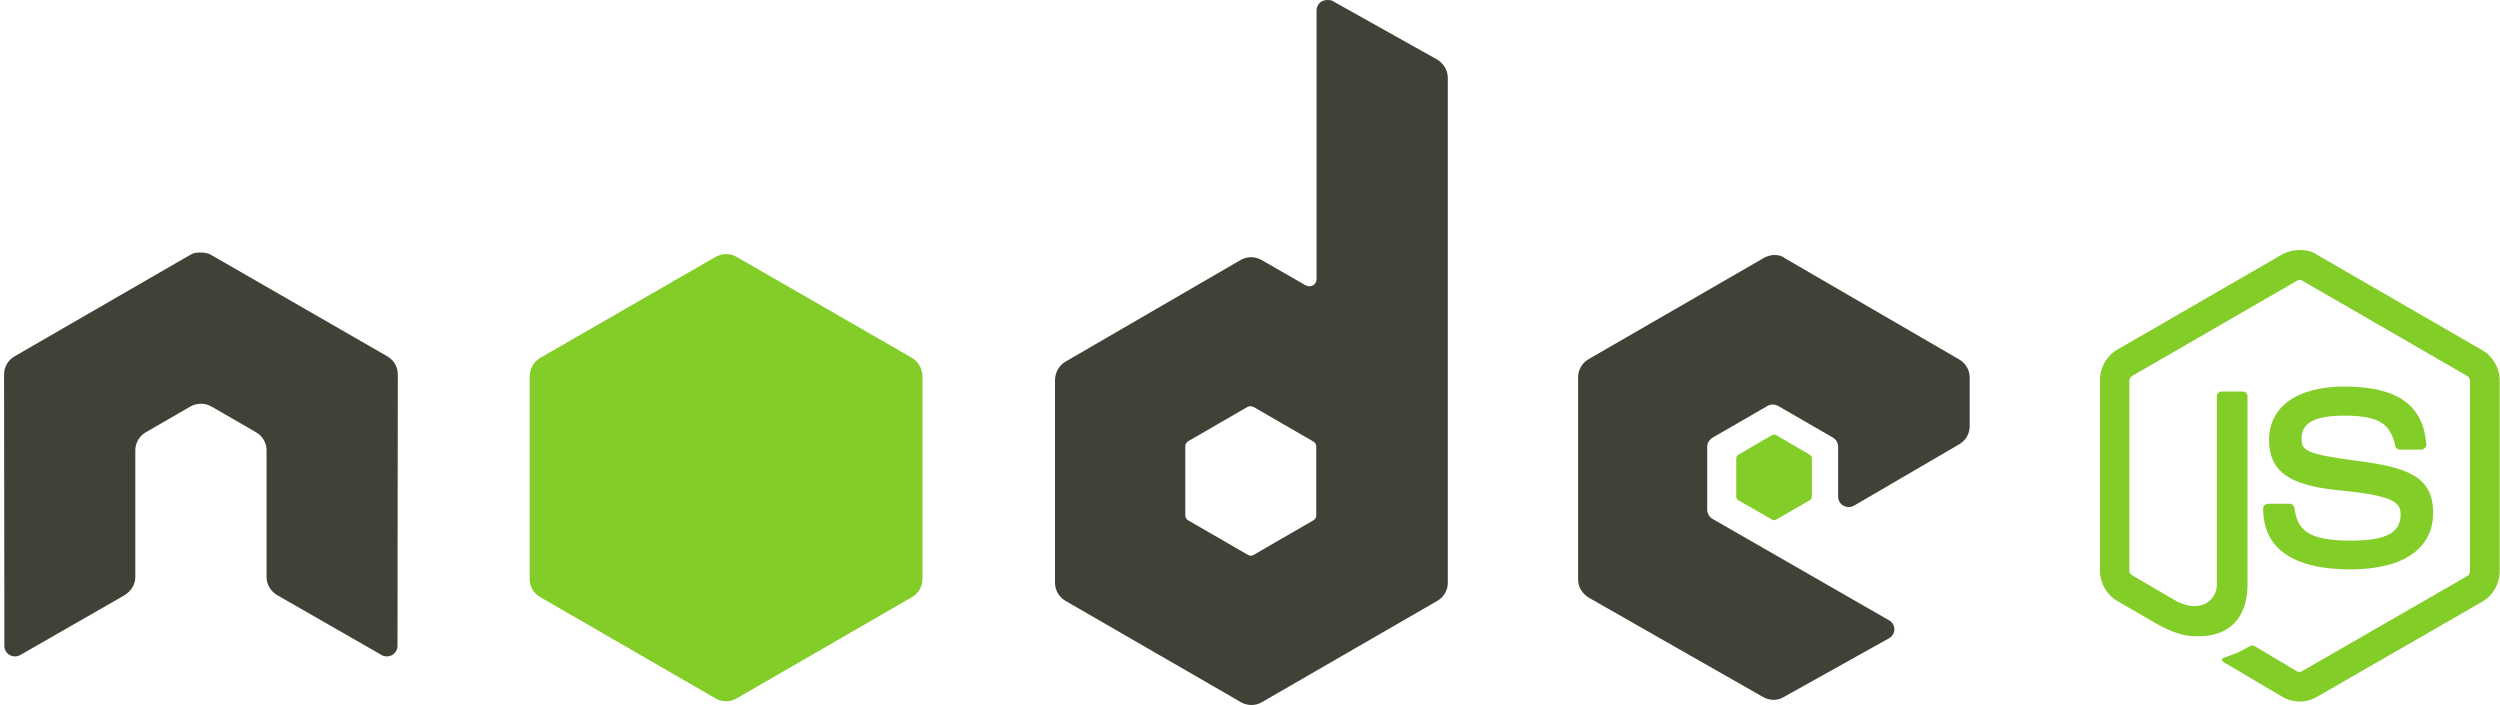
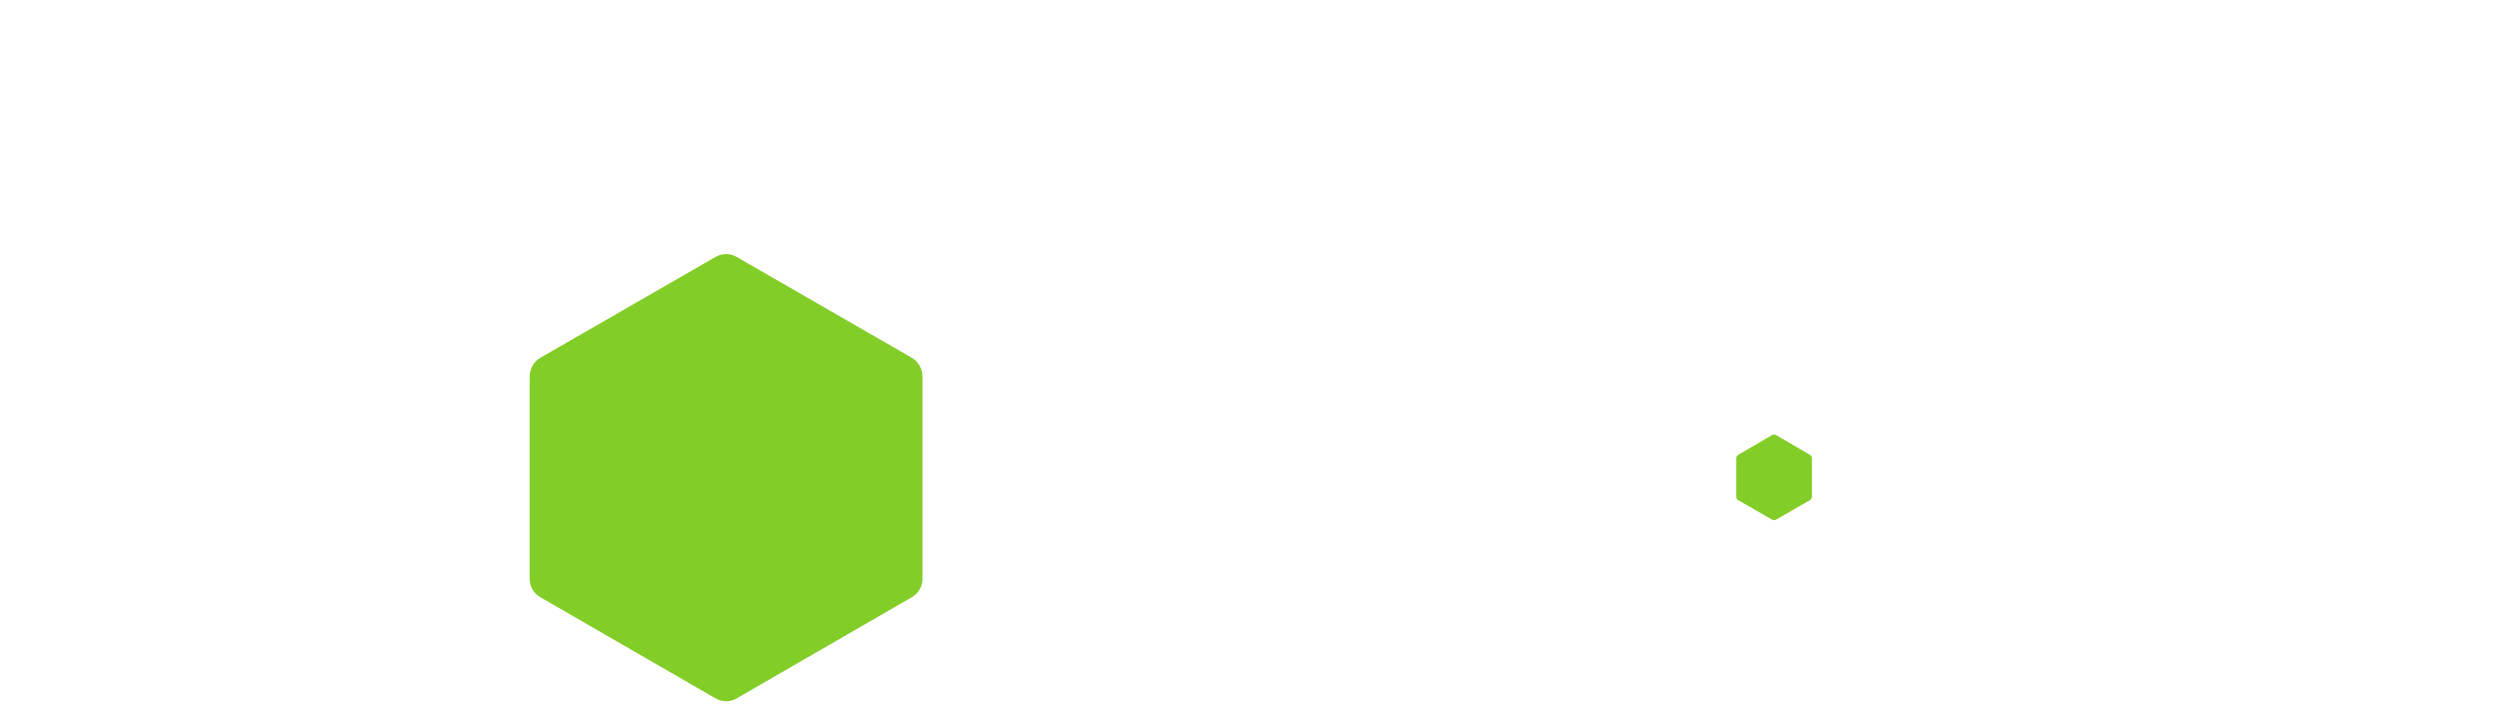
<svg xmlns="http://www.w3.org/2000/svg" version="1.1" id="Layer_1" x="0px" y="0px" viewBox="0 0 800 225.5" style="enable-background:new 0 0 800 225.5;" xml:space="preserve">
  <style type="text/css">
	.st0{fill:#83CD29;}
	.st1{fill:#404137;}
</style>
  <g>
-     <path class="st0" d="M736,80c-1.9,0-3.8,0.4-5.5,1.3l-53,30.6c-3.4,2-5.5,5.7-5.5,9.7v61c0,4,2.1,7.7,5.5,9.7l13.8,8   c6.7,3.3,9.2,3.3,12.3,3.3c9.9,0,15.6-6,15.6-16.5v-60.3c0-0.9-0.7-1.5-1.6-1.5h-6.6c-0.9,0-1.6,0.6-1.6,1.5v60.3   c0,4.6-4.8,9.3-12.7,5.4l-14.4-8.4c-0.5-0.3-0.9-0.8-0.9-1.3v-61c0-0.6,0.4-1.2,0.9-1.5l52.8-30.5c0.5-0.3,1.1-0.3,1.6,0l52.8,30.5   c0.5,0.3,0.9,0.9,0.9,1.5v61c0,0.6-0.3,1.2-0.8,1.5l-53,30.5c-0.5,0.3-1.1,0.3-1.6,0l-13.6-8.1c-0.4-0.2-0.9-0.2-1.3,0   c-3.8,2.1-4.5,2.4-8,3.6c-0.9,0.3-2.2,0.8,0.5,2.2l17.8,10.5c1.7,1,3.6,1.5,5.5,1.5c1.9,0,3.8-0.5,5.5-1.5l53-30.5   c3.4-2,5.5-5.7,5.5-9.7v-61c0-4-2.1-7.7-5.5-9.7l-53-30.6C739.9,80.4,738,80,736,80L736,80z" />
-     <path class="st0" d="M750.2,123.7c-15.1,0-24.1,6.4-24.1,17.1c0,11.6,8.9,14.8,23.4,16.2c17.3,1.7,18.7,4.2,18.7,7.6   c0,5.9-4.7,8.4-15.9,8.4c-14,0-17.1-3.5-18.1-10.5c-0.1-0.7-0.7-1.3-1.5-1.3h-6.9c-0.8,0-1.6,0.7-1.6,1.6c0,8.9,4.8,19.4,28,19.4   c16.8,0,26.4-6.6,26.4-18.1c0-11.4-7.8-14.5-24.1-16.6c-16.4-2.2-18-3.2-18-7.1c0-3.2,1.3-7.4,13.5-7.4c10.9,0,14.9,2.3,16.5,9.7   c0.1,0.7,0.8,1.2,1.5,1.2h6.9c0.4,0,0.8-0.3,1.1-0.6c0.3-0.3,0.5-0.7,0.4-1.1C775.5,129.6,767.1,123.7,750.2,123.7L750.2,123.7z" />
-   </g>
-   <path class="st1" d="M424.7,0c-0.6,0-1.2,0.2-1.7,0.4c-1,0.6-1.7,1.7-1.7,2.9v86c0,0.8-0.4,1.6-1.1,2c-0.7,0.4-1.6,0.4-2.4,0  l-14.1-8.1c-2.1-1.2-4.7-1.2-6.7,0L341,115.7c-2.1,1.2-3.4,3.5-3.4,6v64.8c0,2.4,1.3,4.6,3.4,5.8l56.1,32.4c2.1,1.2,4.7,1.2,6.7,0  l56.1-32.4c2.1-1.2,3.4-3.4,3.4-5.8V25c0-2.5-1.3-4.7-3.5-6L426.4,0.3C425.9,0,425.3,0,424.7,0L424.7,0z M63.8,80.8  c-1.1,0-2.1,0.2-3,0.8L4.7,114c-2.1,1.2-3.4,3.4-3.4,5.8l0.1,86.9c0,1.2,0.6,2.3,1.7,2.9c1,0.6,2.3,0.6,3.4,0l33.3-19.1  c2.1-1.3,3.5-3.4,3.5-5.8v-40.6c0-2.4,1.3-4.6,3.4-5.8l14.2-8.2c1-0.6,2.2-0.9,3.4-0.9c1.2,0,2.3,0.3,3.4,0.9l14.2,8.2  c2.1,1.2,3.4,3.4,3.4,5.8v40.6c0,2.4,1.4,4.6,3.5,5.8l33.3,19.1c1,0.6,2.3,0.6,3.4,0c1-0.6,1.7-1.7,1.7-2.9l0.1-86.9  c0-2.4-1.3-4.6-3.4-5.8L67.6,81.6c-0.9-0.6-2-0.7-3-0.8H63.8z M567.9,81.6c-1.2,0-2.3,0.3-3.4,0.9l-56.1,32.4  c-2.1,1.2-3.4,3.4-3.4,5.8v64.8c0,2.4,1.4,4.6,3.5,5.8l55.6,31.7c2.1,1.2,4.6,1.3,6.6,0.1l33.7-18.8c1.1-0.6,1.8-1.7,1.8-2.9  c0-1.2-0.6-2.3-1.7-2.9l-56.4-32.4c-1.1-0.6-1.8-1.8-1.8-3v-20.2c0-1.2,0.8-2.3,1.8-2.9l17.5-10.1c1-0.6,2.3-0.6,3.4,0l17.5,10.1  c1,0.6,1.7,1.7,1.7,2.9v16c0,1.2,0.6,2.3,1.7,2.9c1.1,0.6,2.3,0.6,3.4,0l33.6-19.6c2.1-1.2,3.4-3.4,3.4-5.8v-15.6  c0-2.4-1.3-4.6-3.4-5.8l-55.8-32.4C570.3,81.9,569.1,81.6,567.9,81.6L567.9,81.6z M400.2,130c0.3,0,0.6,0.1,0.9,0.2l19.2,11.1  c0.5,0.3,0.9,0.9,0.9,1.5V165c0,0.6-0.4,1.2-0.9,1.5l-19.2,11.1c-0.5,0.3-1.2,0.3-1.7,0l-19.2-11.1c-0.5-0.3-0.9-0.9-0.9-1.5v-22.3  c0-0.6,0.4-1.2,0.9-1.5l19.2-11.1C399.7,130,399.9,130,400.2,130L400.2,130L400.2,130z" />
+     </g>
  <path class="st0" d="M232.4,81.3c-1.2,0-2.3,0.3-3.4,0.9l-56.1,32.3c-2.1,1.2-3.4,3.5-3.4,6v64.8c0,2.4,1.3,4.6,3.4,5.8l56.1,32.4  c2.1,1.2,4.7,1.2,6.7,0l56.1-32.4c2.1-1.2,3.4-3.4,3.4-5.8v-64.8c0-2.4-1.3-4.8-3.4-6l-56.1-32.3C234.7,81.6,233.5,81.3,232.4,81.3z   M567.8,139.1c-0.2,0-0.5,0-0.7,0.1l-10.8,6.3c-0.4,0.2-0.7,0.7-0.7,1.1V159c0,0.5,0.3,0.9,0.7,1.1l10.8,6.2c0.4,0.2,0.8,0.2,1.2,0  l10.8-6.2c0.4-0.2,0.7-0.7,0.7-1.1v-12.4c0-0.5-0.3-0.9-0.7-1.1l-10.8-6.3C568.2,139.1,568.1,139.1,567.8,139.1L567.8,139.1z" />
</svg>